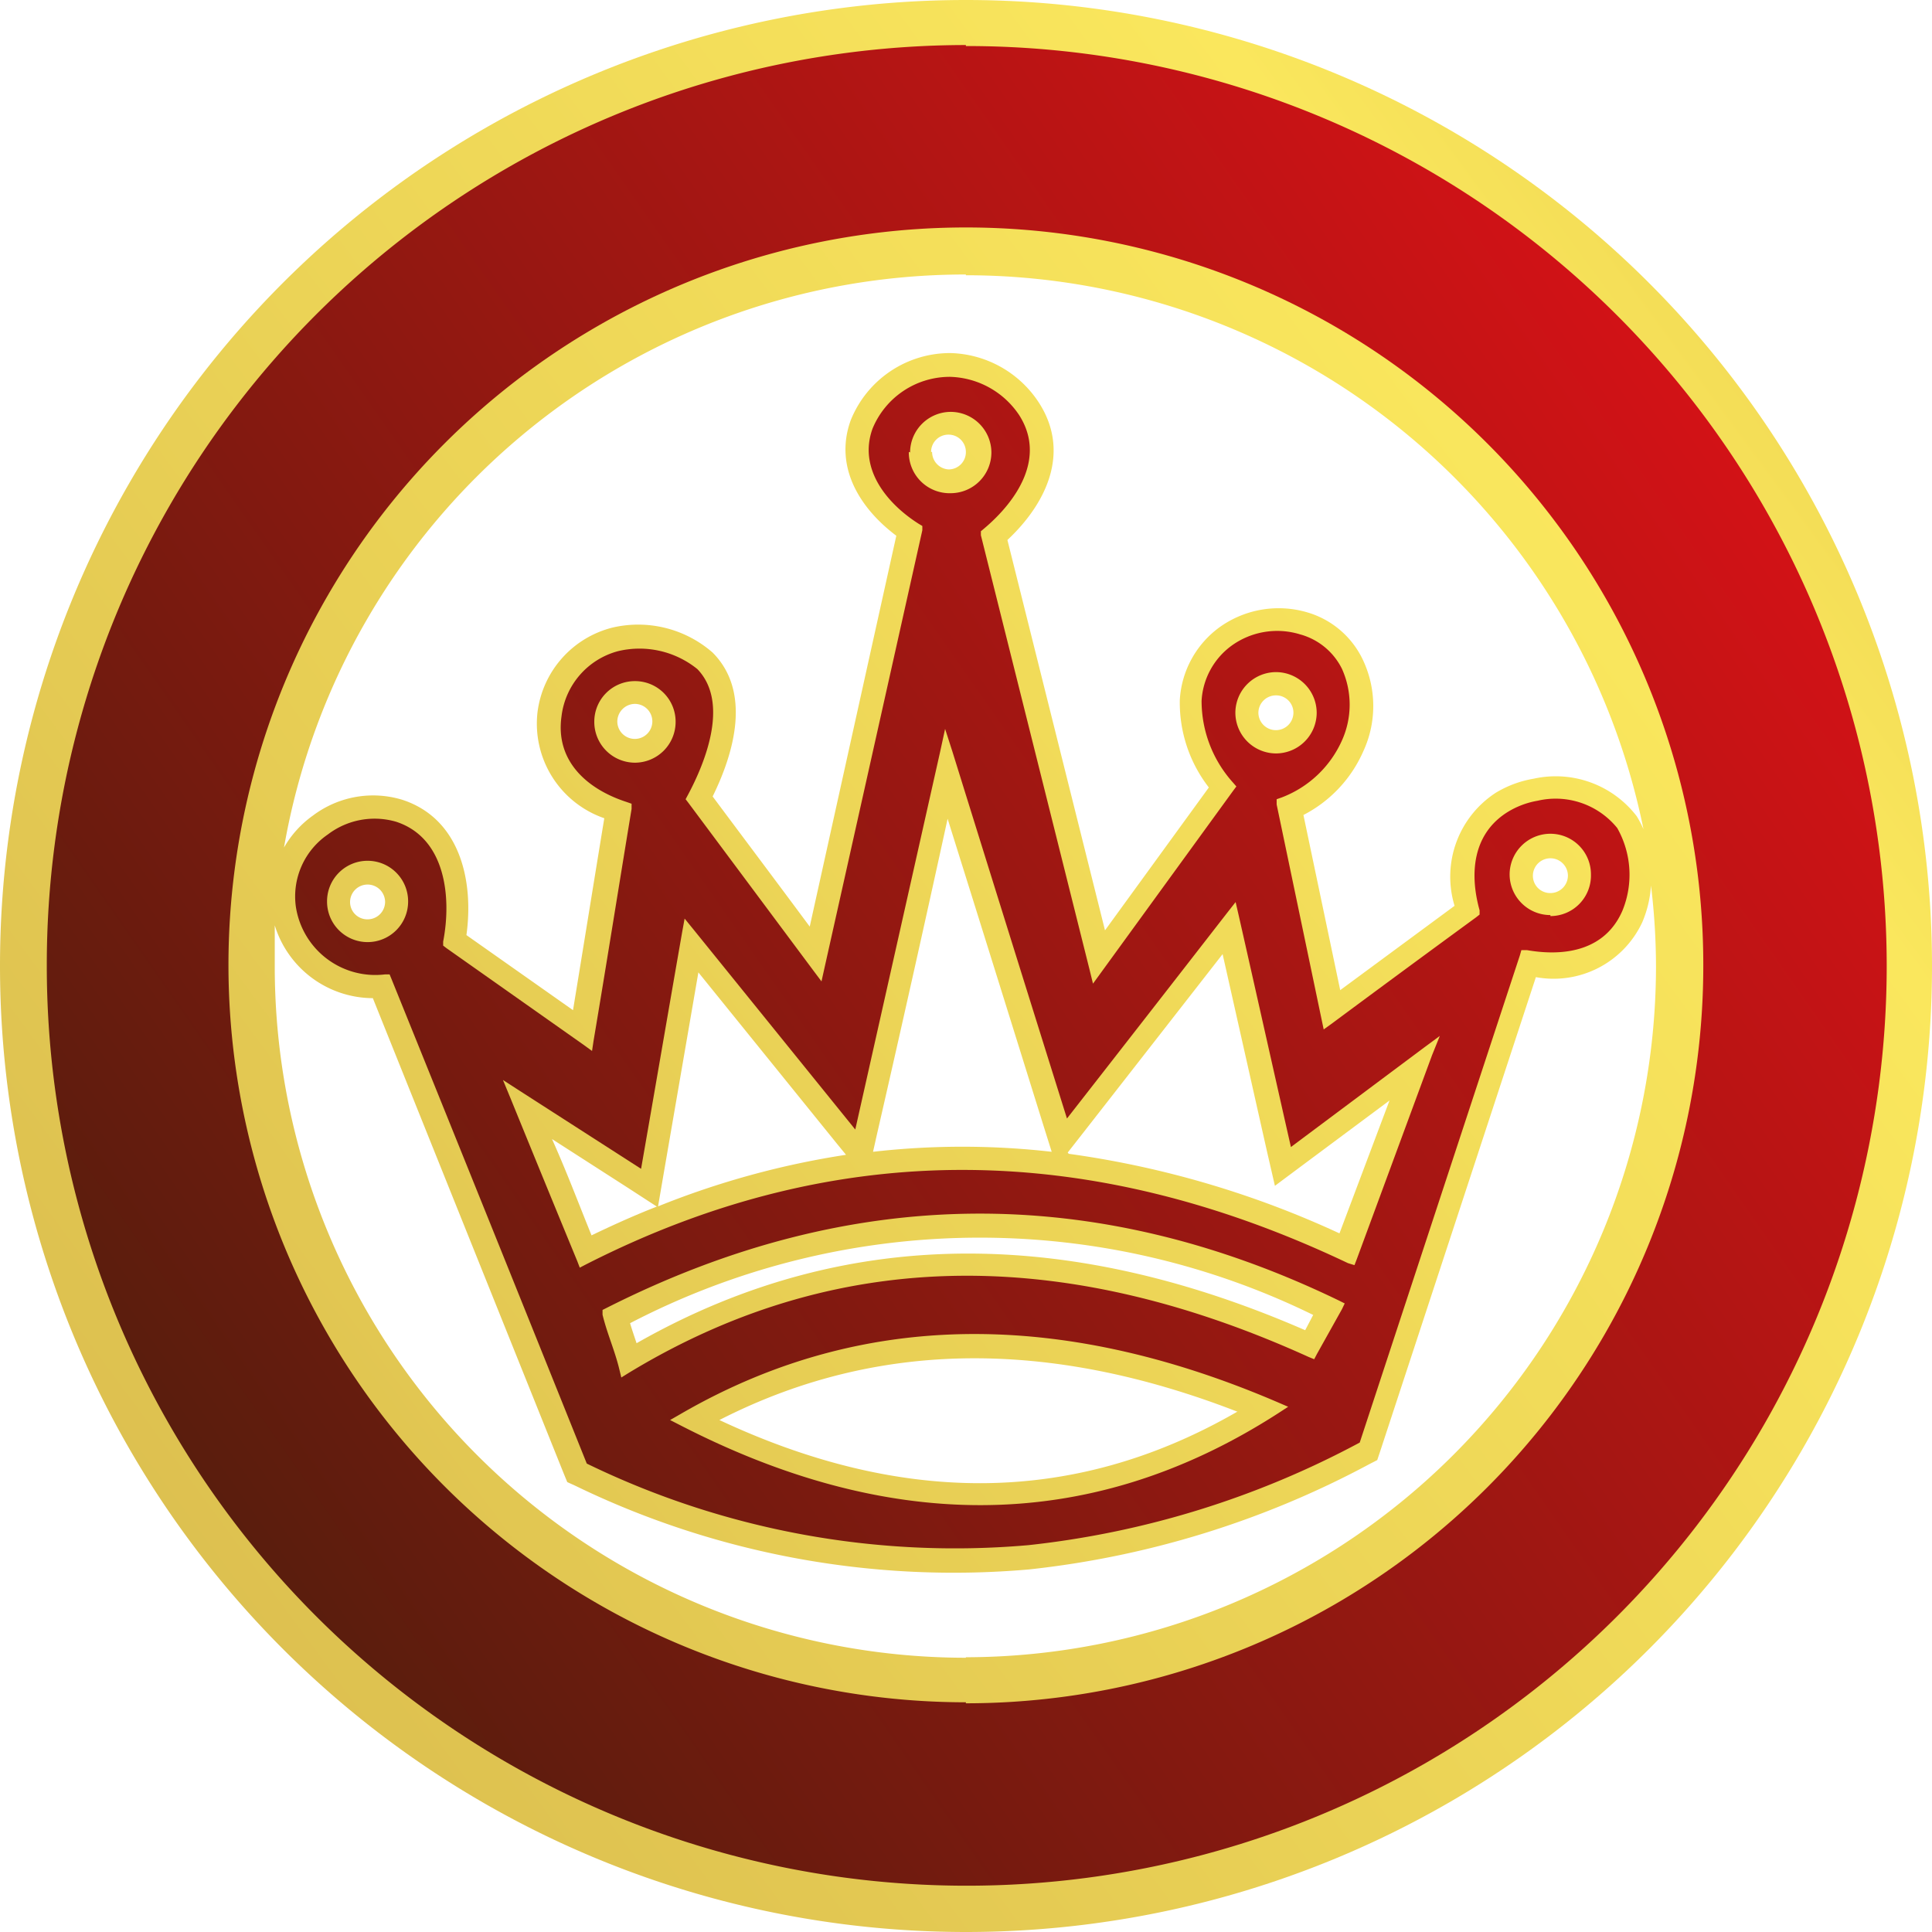
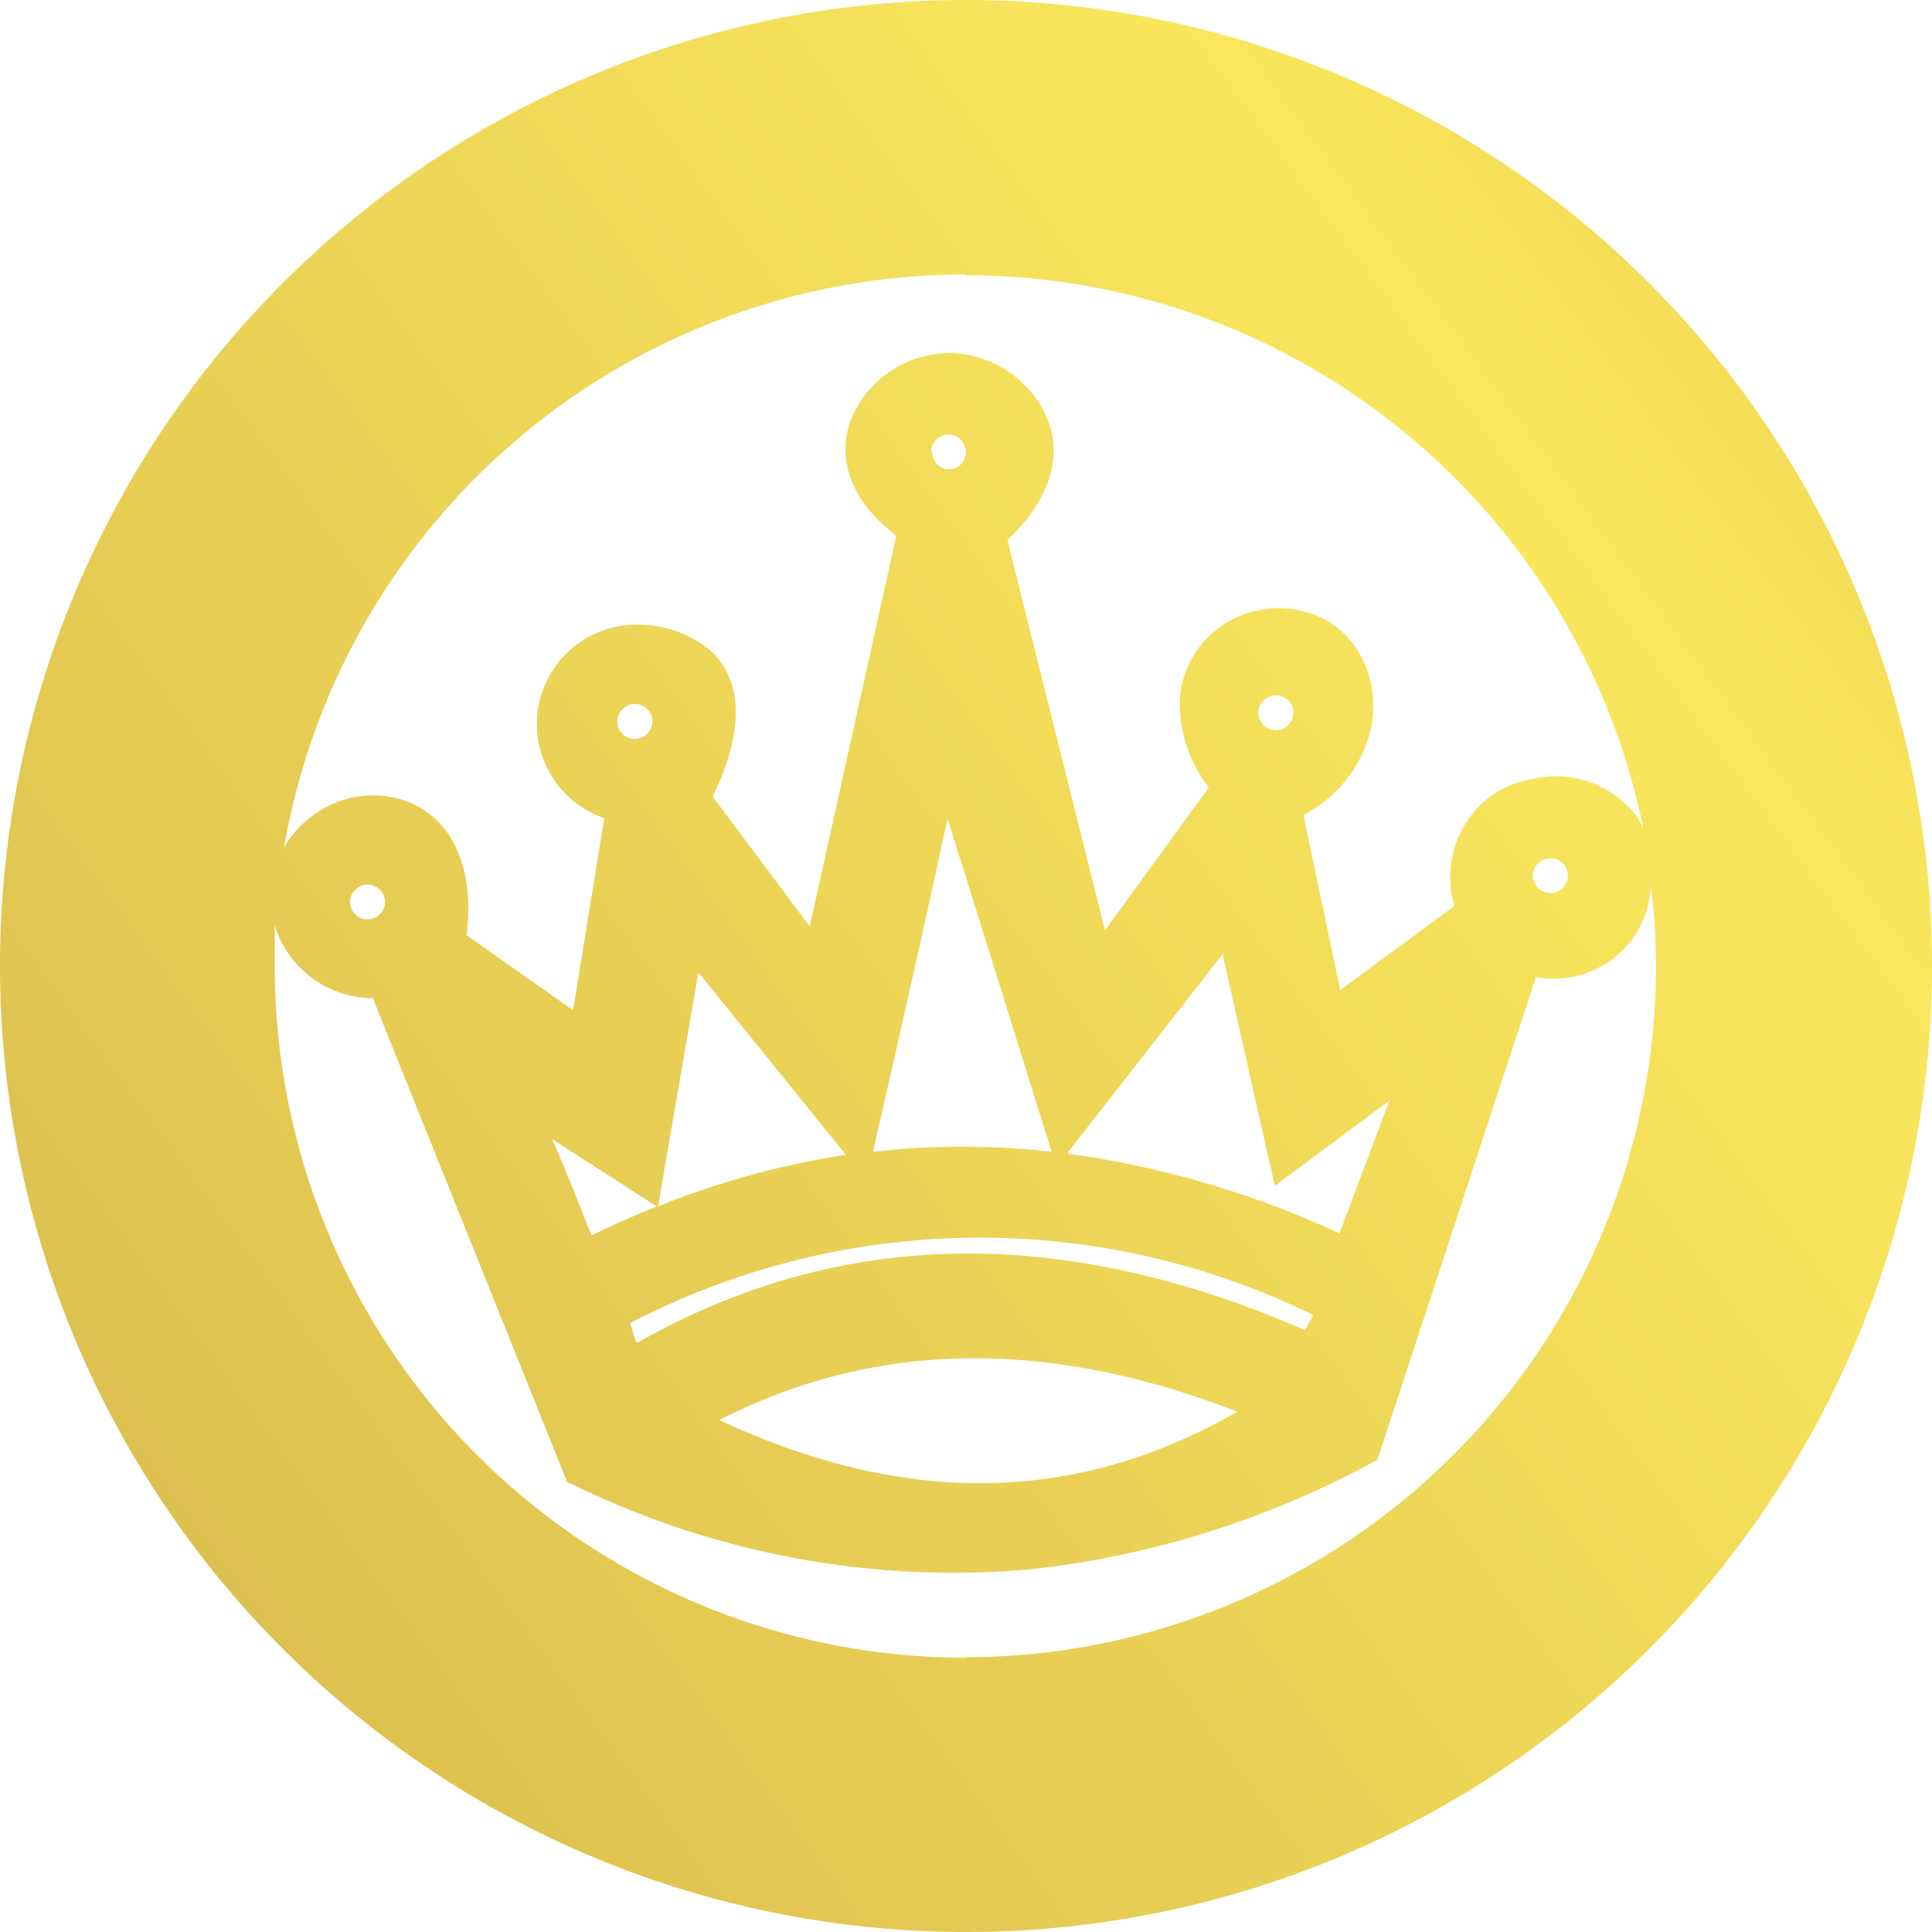
<svg xmlns="http://www.w3.org/2000/svg" viewBox="0 0 77.21 77.21">
  <linearGradient id="linear-gradient" x1="-9.37" y1="-140.92" x2="197.55" y2="-293.07" gradientUnits="userSpaceOnUse">
    <stop offset="0" stop-color="#965e19" />
    <stop offset="0.01" stop-color="#965e19" />
    <stop offset="0.37" stop-color="#dcbf4f" />
    <stop offset="0.65" stop-color="#fae75d" />
    <stop offset="1" stop-color="#b67d18" />
  </linearGradient>
  <linearGradient id="linear-gradient-2" x1="130.89" y1="-242.9" x2="70.58" y2="-200.85" gradientUnits="userSpaceOnUse">
    <stop offset="0" stop-color="#d21216" />
    <stop offset="1" stop-color="#5a1d0d" />
  </linearGradient>
-   <path fill="url(#linear-gradient)" d="M100.73-260.48a38.6,38.6,0,0,0-38.6,38.6,38.61,38.61,0,0,0,38.6,38.61,38.61,38.61,0,0,0,38.61-38.61A38.61,38.61,0,0,0,100.73-260.48Zm0,11a27.64,27.64,0,0,1,27.08,22.14,4.25,4.25,0,0,0-.27-.52,4.08,4.08,0,0,0-4.12-1.5,4.31,4.31,0,0,0-1.51.56,4,4,0,0,0-1.65,4.52l-4.57,3.37-1.47-7a5.22,5.22,0,0,0,2.39-2.54,4.31,4.31,0,0,0,0-3.63A3.56,3.56,0,0,0,114.4-236a4.05,4.05,0,0,0-3.55.6,3.87,3.87,0,0,0-1.57,2.88,5.53,5.53,0,0,0,1.16,3.51l-4.15,5.71-3.9-15.6c1.53-1.43,2.54-3.48,1.27-5.47a4.35,4.35,0,0,0-3.53-2,4.28,4.28,0,0,0-4,2.68c-.68,1.87.37,3.53,1.82,4.62q-1.73,7.8-3.46,15.62c-1.29-1.74-2.59-3.47-3.88-5.2.87-1.77,1.55-4.19,0-5.75a4.52,4.52,0,0,0-4-1,4,4,0,0,0-3,3.39,4,4,0,0,0,2.67,4.23c-.42,2.56-.83,5.11-1.25,7.67l-4.26-3c.3-2.16-.25-4.66-2.57-5.41a4,4,0,0,0-3.56.63,4,4,0,0,0-1.16,1.28A27.64,27.64,0,0,1,100.73-249.51Zm24.06,24a.7.7,0,0,1-.7.69.69.69,0,0,1-.7-.69.7.7,0,0,1,.7-.7A.7.7,0,0,1,124.79-225.49ZM87.57-206.8c-.09-.27-.18-.53-.26-.8a30.28,30.28,0,0,1,27.3-.33l-.32.61C105.29-211.24,96.24-211.74,87.57-206.8Zm24,2.74c-6.76,3.9-13.71,3.6-20.69.33C97.62-207.18,104.66-206.75,111.59-204.06ZM87.24-213l1.14.74c-.87.34-1.74.73-2.61,1.15-.52-1.28-1-2.56-1.58-3.85Zm-.44-18.65a.71.71,0,0,1,.7-.7.7.7,0,0,1,.7.7.7.7,0,0,1-.7.7A.7.7,0,0,1,86.8-231.64Zm1.63,19.37.23-1.34,1.38-8,5.54,6.85.36.44A33.7,33.7,0,0,0,88.43-212.27ZM100-227.76q1.92,6.13,3.83,12.26l.33,1.05a31.57,31.57,0,0,0-7.14,0l.15-.67Q98.62-221.44,100-227.76Zm-.66-14.66a.69.69,0,0,1,.7-.69.69.69,0,0,1,.69.69.69.69,0,0,1-.69.7A.7.7,0,0,1,99.38-242.42Zm5.46,28,.65-.83q2.78-3.56,5.54-7.1l1.77,7.87.32,1.39,1.14-.85,3.44-2.56-2,5.31A38.15,38.15,0,0,0,104.84-214.37ZM112.42-232a.7.7,0,0,1,.7-.69.69.69,0,0,1,.7.69.7.7,0,0,1-.7.7A.7.7,0,0,1,112.42-232Zm-34.9,7.57a.7.7,0,0,1-.7.69.69.69,0,0,1-.7-.69.7.7,0,0,1,.7-.7A.7.7,0,0,1,77.52-224.45Zm23.21,30.2a27.63,27.63,0,0,1-27.62-27.63c0-.55,0-1.1,0-1.64a4.12,4.12,0,0,0,3.92,2.91l7.63,19,.14.34.33.15a34.62,34.62,0,0,0,18.13,3.34,37.18,37.18,0,0,0,13.58-4.2l.33-.17.12-.36,6.22-18.94a3.91,3.91,0,0,0,4.25-2.19,4.46,4.46,0,0,0,.35-1.47,27.09,27.09,0,0,1,.2,3.27A27.63,27.63,0,0,1,100.73-194.25Z" transform="translate(-62.13 260.48)" />
-   <path fill="url(#linear-gradient-2)" d="M126.76-227.39a3.17,3.17,0,0,0-3.18-1.09,3.38,3.38,0,0,0-1.18.44c-1.42.87-1.55,2.47-1.14,3.94l0,.17-.14.11q-2.9,2.12-5.77,4.25l-.32.23-.08-.38-1.8-8.61,0-.21.2-.07a4.32,4.32,0,0,0,2.41-2.28,3.48,3.48,0,0,0,0-2.86,2.64,2.64,0,0,0-1.68-1.38,3.11,3.11,0,0,0-2.74.46,2.93,2.93,0,0,0-1.19,2.19,4.88,4.88,0,0,0,1.26,3.28l.13.15-.12.16-5.29,7.28-.32.44-.13-.53-4.35-17.39,0-.16.12-.1c1.33-1.12,2.49-2.85,1.41-4.54a3.43,3.43,0,0,0-2.76-1.53A3.34,3.34,0,0,0,97-243.35c-.58,1.6.58,3,1.84,3.8l.15.09,0,.17L95.08-221.8l-.12.54-.33-.44-5-6.71-.1-.13.08-.15c.72-1.34,1.67-3.72.39-5.05a3.68,3.68,0,0,0-3.16-.72,3.07,3.07,0,0,0-2.27,2.61c-.25,1.77,1,2.9,2.6,3.42l.2.07,0,.21c-.51,3.09-1,6.18-1.52,9.27l-.06.4-.33-.24-5.49-3.87-.13-.1,0-.16c.34-1.75.11-4.14-1.88-4.79a3.08,3.08,0,0,0-2.73.51,3,3,0,0,0-1.28,2.86,3.21,3.21,0,0,0,3.57,2.73h.18l.07.17q3.92,9.69,7.81,19.38a33.63,33.63,0,0,0,17.65,3.26,36.22,36.22,0,0,0,13.24-4.1q3.2-9.74,6.4-19.47l.06-.21.22,0c1.54.27,3.14,0,3.82-1.58A3.79,3.79,0,0,0,126.76-227.39Zm-49.94,4.56a1.62,1.62,0,0,1-1.62-1.62,1.62,1.62,0,0,1,1.62-1.63,1.62,1.62,0,0,1,1.62,1.63A1.62,1.62,0,0,1,76.82-222.83ZM111.5-232a1.63,1.63,0,0,1,1.62-1.62,1.63,1.63,0,0,1,1.63,1.62,1.63,1.63,0,0,1-1.63,1.63A1.63,1.63,0,0,1,111.5-232Zm-13-10.4a1.63,1.63,0,0,1,1.63-1.62,1.63,1.63,0,0,1,1.62,1.62,1.63,1.63,0,0,1-1.62,1.63A1.63,1.63,0,0,1,98.45-242.42ZM85.88-231.64a1.62,1.62,0,0,1,1.62-1.62,1.62,1.62,0,0,1,1.63,1.62A1.63,1.63,0,0,1,87.5-230,1.63,1.63,0,0,1,85.88-231.64ZM113.21-204c-7.76,5-15.83,4.63-23.89.48l-.41-.21.4-.23c7.71-4.48,15.88-3.91,23.86-.49l.44.19Zm2.55-4.16-1,1.79-.11.21-.22-.09c-9.19-4.17-18.39-4.7-27.18.64l-.29.18-.08-.33c-.18-.75-.49-1.43-.67-2.18l0-.19.18-.09q14.59-7.37,29.24-.29l.24.12Zm3.6-10.15-3,8.13-.1.26L116-210c-10.18-4.84-20.32-5.11-30.45.05l-.25.13-.1-.26c-.89-2.16-1.78-4.33-2.66-6.49l-.31-.75.68.44,4.84,3.11c.55-3.15,1.09-6.3,1.64-9.45l.1-.55.35.43,6.47,8,3.39-15.09.2-.92.29.9q2.28,7.33,4.58,14.67,3.21-4.11,6.41-8.23l.33-.42.12.52c.7,3.09,1.39,6.18,2.09,9.27l5.26-3.93.69-.51Zm4.73-5.6a1.63,1.63,0,0,1-1.63-1.62,1.63,1.63,0,0,1,1.63-1.63,1.62,1.62,0,0,1,1.62,1.63A1.62,1.62,0,0,1,124.09-223.87Zm-23.36-34.77A36.76,36.76,0,0,0,64-221.88a36.76,36.76,0,0,0,36.76,36.76,36.77,36.77,0,0,0,36.77-36.76A36.77,36.77,0,0,0,100.73-258.64Zm0,66.23a29.48,29.48,0,0,1-29.47-29.47,29.48,29.48,0,0,1,29.47-29.47,29.47,29.47,0,0,1,29.47,29.47A29.47,29.47,0,0,1,100.73-192.41Z" transform="translate(-62.13 260.48)" />
+   <path fill="url(#linear-gradient)" d="M100.73-260.48a38.6,38.6,0,0,0-38.6,38.6,38.61,38.61,0,0,0,38.6,38.61,38.61,38.61,0,0,0,38.61-38.61A38.61,38.61,0,0,0,100.73-260.48Zm0,11a27.64,27.64,0,0,1,27.08,22.14,4.25,4.25,0,0,0-.27-.52,4.08,4.08,0,0,0-4.12-1.5,4.31,4.31,0,0,0-1.51.56,4,4,0,0,0-1.65,4.52l-4.57,3.37-1.47-7a5.22,5.22,0,0,0,2.39-2.54,4.31,4.31,0,0,0,0-3.63A3.56,3.56,0,0,0,114.4-236a4.05,4.05,0,0,0-3.55.6,3.87,3.87,0,0,0-1.57,2.88,5.53,5.53,0,0,0,1.16,3.51l-4.15,5.71-3.9-15.6c1.53-1.43,2.54-3.48,1.27-5.47a4.35,4.35,0,0,0-3.53-2,4.28,4.28,0,0,0-4,2.68c-.68,1.87.37,3.53,1.82,4.62q-1.73,7.8-3.46,15.62c-1.29-1.74-2.59-3.47-3.88-5.2.87-1.77,1.55-4.19,0-5.75a4.52,4.52,0,0,0-4-1,4,4,0,0,0-3,3.39,4,4,0,0,0,2.67,4.23c-.42,2.56-.83,5.11-1.25,7.67l-4.26-3c.3-2.16-.25-4.66-2.57-5.41a4,4,0,0,0-3.56.63,4,4,0,0,0-1.16,1.28A27.64,27.64,0,0,1,100.73-249.51Zm24.06,24a.7.7,0,0,1-.7.69.69.69,0,0,1-.7-.69.7.7,0,0,1,.7-.7A.7.7,0,0,1,124.79-225.49ZM87.57-206.8c-.09-.27-.18-.53-.26-.8a30.28,30.28,0,0,1,27.3-.33l-.32.61C105.29-211.24,96.24-211.74,87.57-206.8Zm24,2.74c-6.76,3.9-13.71,3.6-20.69.33C97.62-207.18,104.66-206.75,111.59-204.06ZM87.24-213l1.14.74c-.87.34-1.74.73-2.61,1.15-.52-1.28-1-2.56-1.58-3.85Zm-.44-18.65a.71.71,0,0,1,.7-.7.7.7,0,0,1,.7.7.7.7,0,0,1-.7.7A.7.7,0,0,1,86.8-231.64Zm1.63,19.37.23-1.34,1.38-8,5.54,6.85.36.44A33.7,33.7,0,0,0,88.43-212.27ZM100-227.76q1.92,6.13,3.83,12.26l.33,1.05a31.57,31.57,0,0,0-7.14,0l.15-.67Q98.62-221.44,100-227.76Zm-.66-14.66a.69.69,0,0,1,.7-.69.69.69,0,0,1,.69.69.69.69,0,0,1-.69.7A.7.7,0,0,1,99.38-242.42Zm5.46,28,.65-.83q2.78-3.56,5.54-7.1l1.77,7.87.32,1.39,1.14-.85,3.44-2.56-2,5.31A38.15,38.15,0,0,0,104.84-214.37ZM112.42-232a.7.7,0,0,1,.7-.69.69.69,0,0,1,.7.69.7.7,0,0,1-.7.7A.7.7,0,0,1,112.42-232Zm-34.9,7.57a.7.7,0,0,1-.7.69.69.69,0,0,1-.7-.69.7.7,0,0,1,.7-.7A.7.7,0,0,1,77.52-224.45Zm23.21,30.2a27.63,27.63,0,0,1-27.62-27.63c0-.55,0-1.1,0-1.64a4.12,4.12,0,0,0,3.92,2.91l7.63,19,.14.34.33.15a34.62,34.62,0,0,0,18.13,3.34,37.18,37.18,0,0,0,13.58-4.2l.33-.17.12-.36,6.22-18.94a3.91,3.91,0,0,0,4.25-2.19,4.46,4.46,0,0,0,.35-1.47,27.09,27.09,0,0,1,.2,3.27A27.63,27.63,0,0,1,100.73-194.25" transform="translate(-62.13 260.48)" />
</svg>